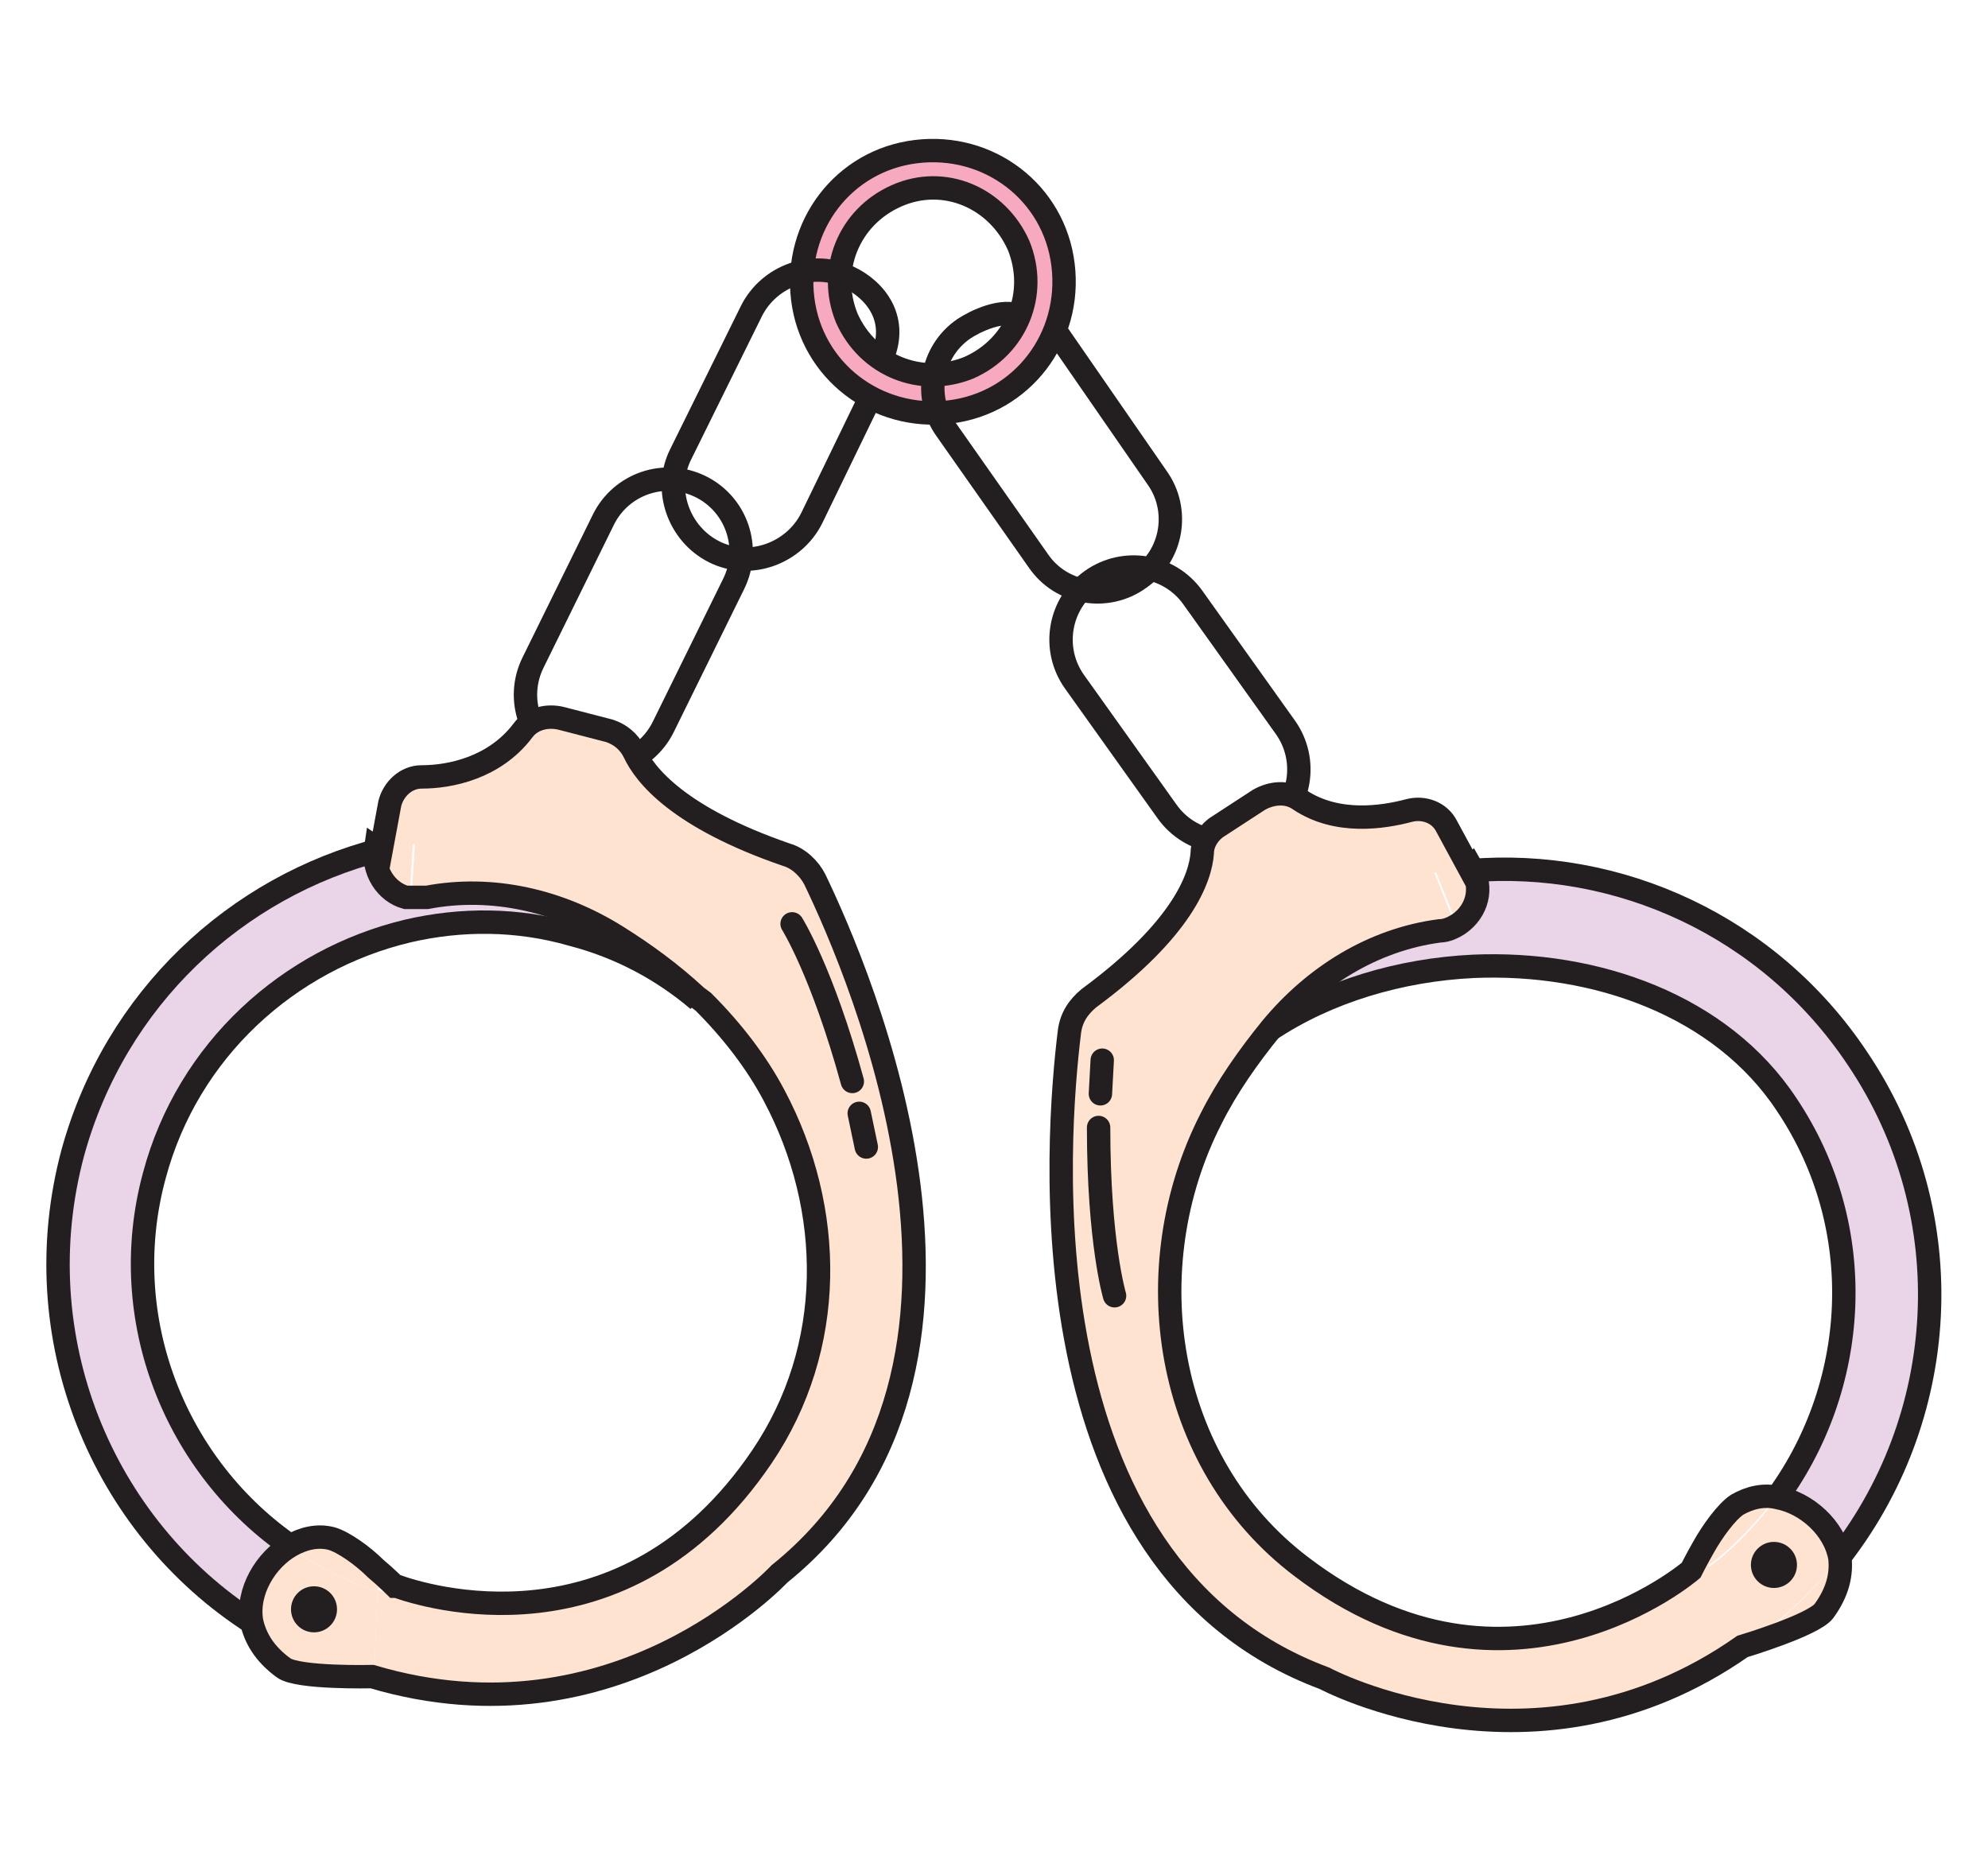
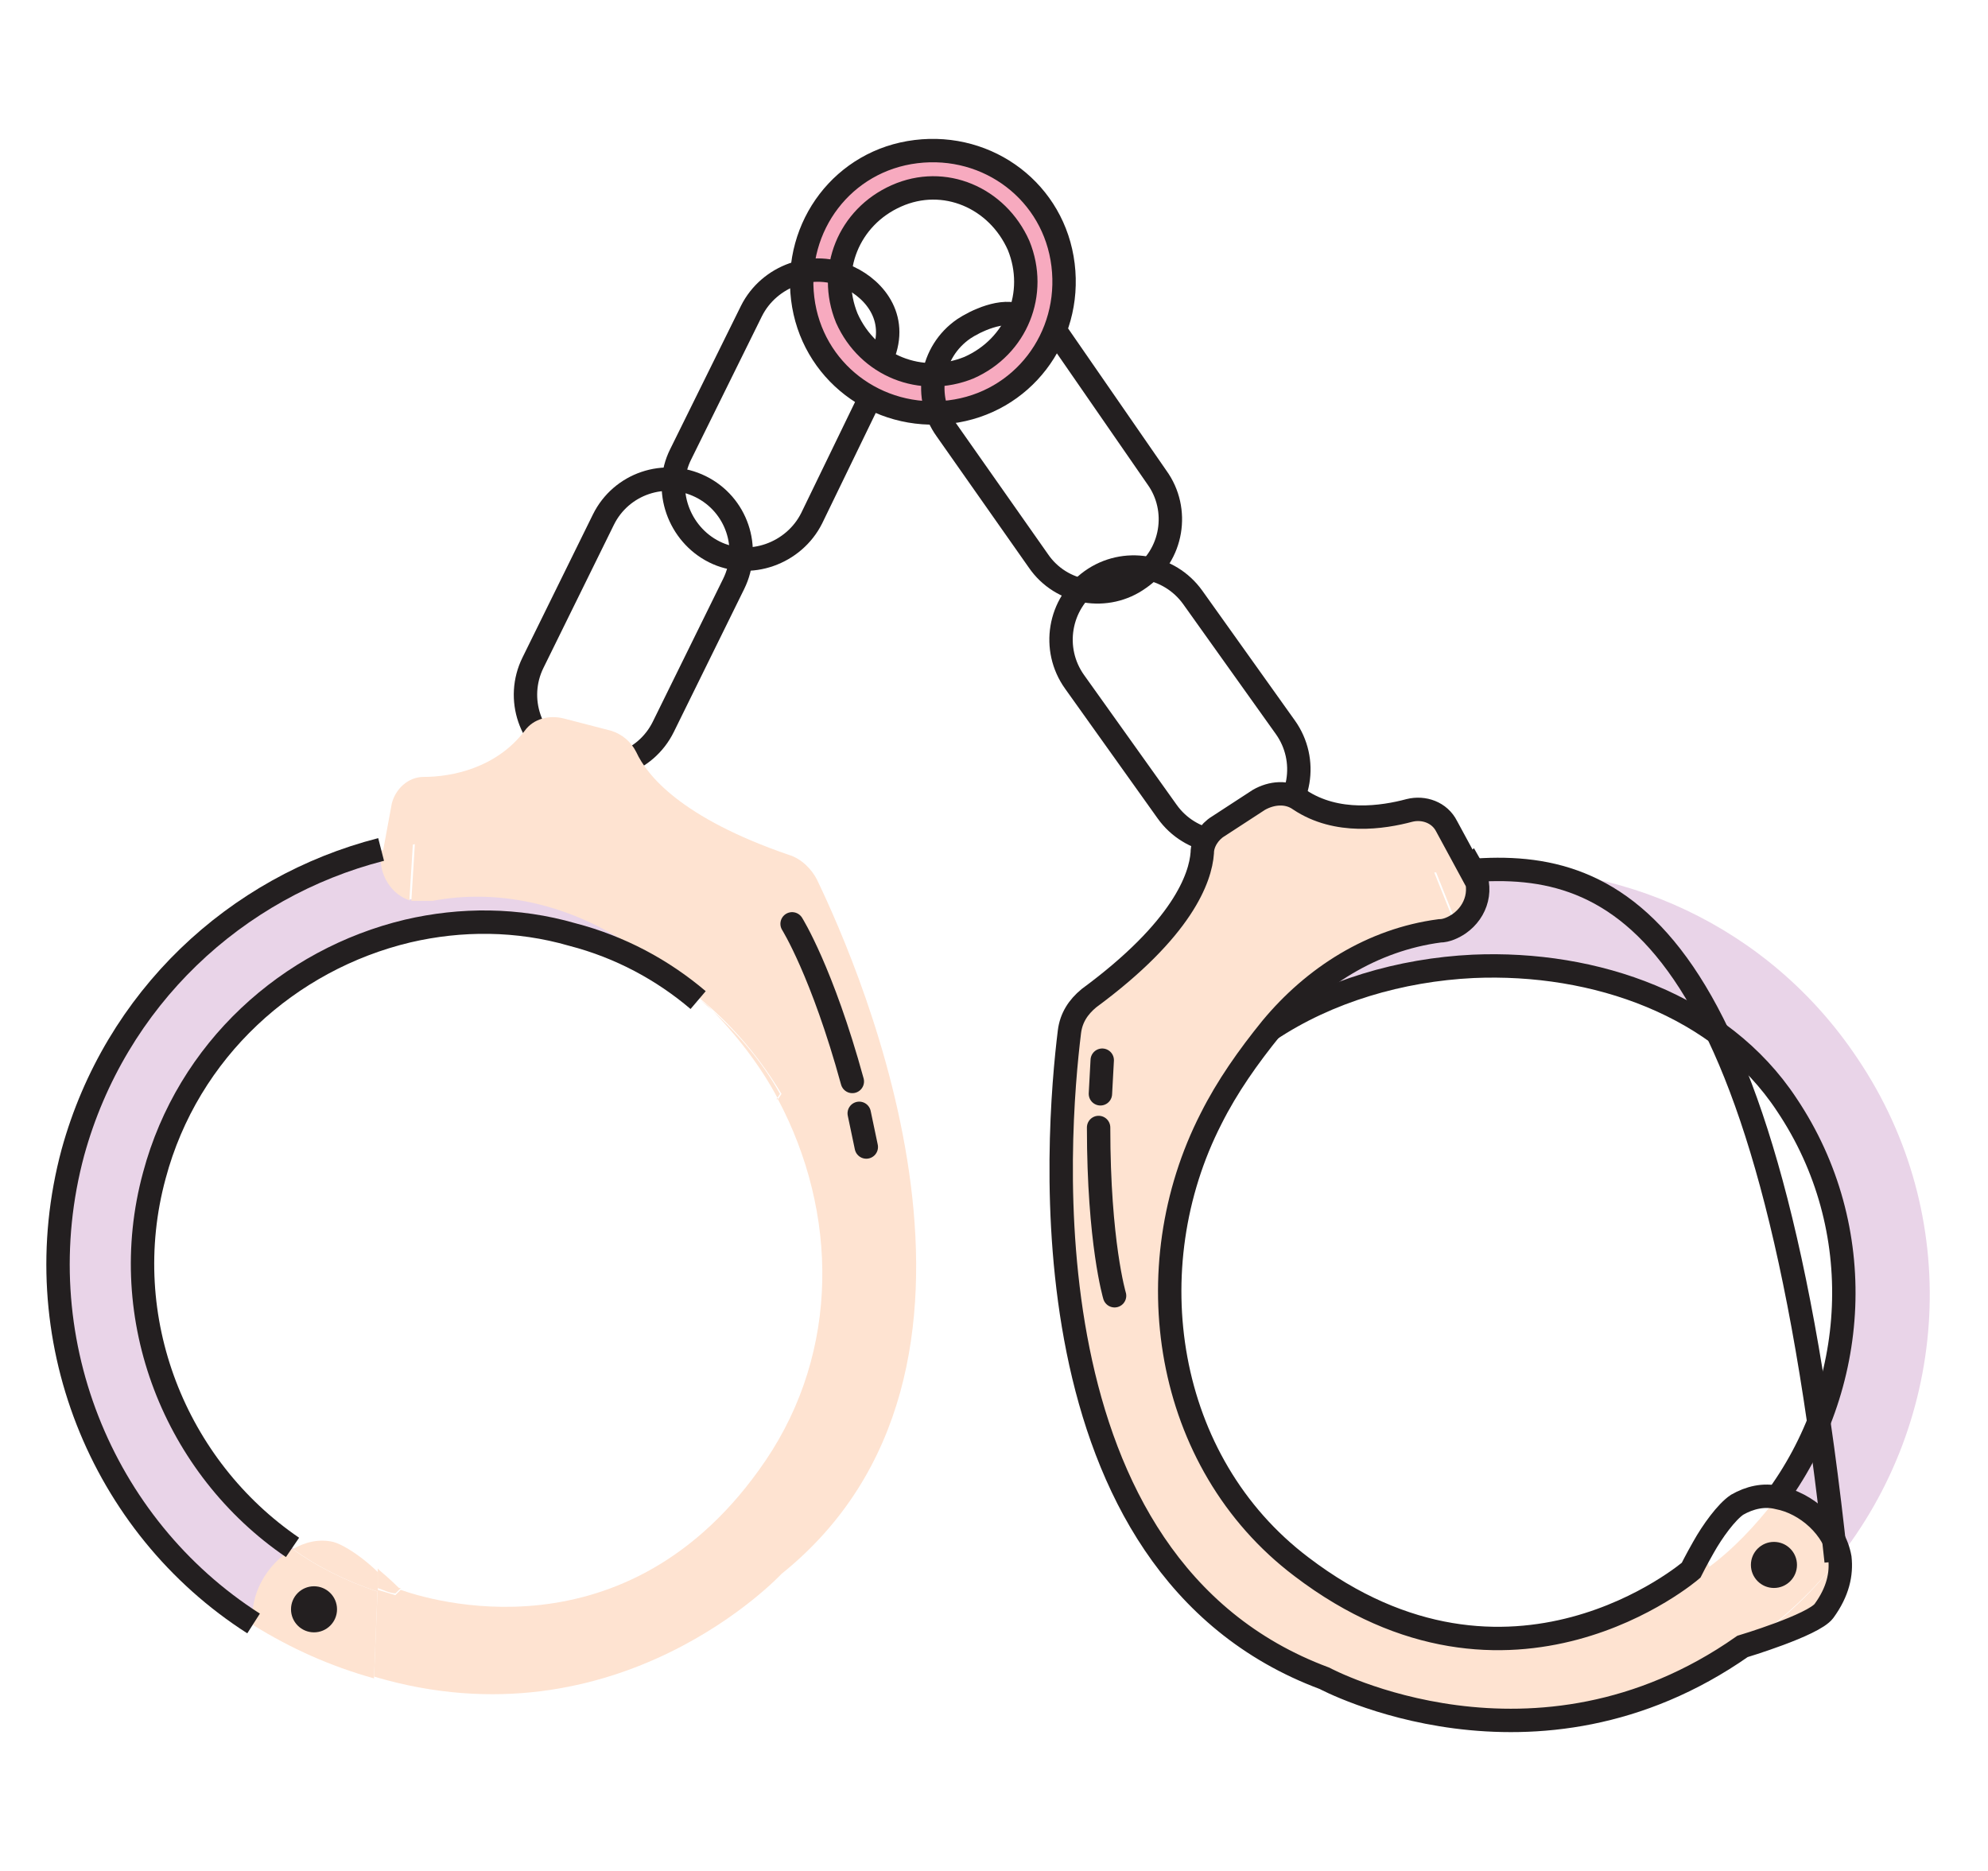
<svg xmlns="http://www.w3.org/2000/svg" width="34" height="32" viewBox="0 0 34 32" fill="none">
  <path d="M12.548 9.986C12.851 9.37 12.597 8.626 11.982 8.323C11.366 8.02 10.622 8.273 10.319 8.889L9.115 11.335C8.812 11.95 9.066 12.695 9.681 12.998C10.297 13.301 11.041 13.047 11.344 12.432L12.548 9.986Z" stroke="#231F20" stroke-width="0.4" stroke-miterlimit="10" />
  <path d="M20.4 10.219C20.001 9.661 19.226 9.531 18.667 9.929C18.109 10.328 17.979 11.103 18.378 11.662L19.961 13.881C20.359 14.44 21.135 14.569 21.693 14.171C22.252 13.773 22.381 12.997 21.983 12.439L20.4 10.219Z" stroke="#231F20" stroke-width="0.4" stroke-miterlimit="10" />
  <path d="M13.309 18.801C13.007 18.225 12.582 17.68 12.098 17.195L11.977 17.105C12.522 17.559 13.007 18.104 13.34 18.71L13.279 18.801H13.309Z" fill="#FEE3D1" />
  <path d="M9.825 15.984C8.856 15.711 7.886 15.711 7.008 15.923V15.378C7.159 15.408 7.28 15.408 7.402 15.378C8.553 15.166 9.674 15.438 10.643 16.044C11.128 16.347 11.582 16.68 12.006 17.074C11.4 16.559 10.673 16.196 9.855 15.954L9.825 15.984Z" fill="#E9D4E8" />
  <path d="M7.061 14.438L7.001 15.408C6.668 15.317 6.425 14.954 6.486 14.56C6.668 14.499 6.849 14.469 7.031 14.438H7.061Z" fill="#FEE3D1" />
  <path d="M6.519 14.56C6.458 14.953 6.7 15.317 7.034 15.408V15.953C4.974 16.407 3.247 17.952 2.671 20.134C2.005 22.617 3.035 25.132 5.034 26.495C4.61 26.737 4.277 27.283 4.368 27.797C1.763 26.131 0.43 22.89 1.278 19.74C2.005 17.104 4.065 15.196 6.549 14.56H6.519Z" fill="#E9D4E8" />
  <path d="M6.491 26.858C6.673 27.01 6.824 27.161 6.824 27.161C6.824 27.161 6.824 27.161 6.855 27.161L6.764 27.252C6.673 27.252 6.552 27.192 6.461 27.161V26.828L6.491 26.858Z" fill="#FEE3D1" />
  <path d="M6.459 27.192C6.55 27.222 6.671 27.253 6.762 27.283L6.853 27.192C7.277 27.343 10.73 28.464 13.093 24.981C14.366 23.102 14.335 20.74 13.305 18.801L13.366 18.71C13.002 18.104 12.548 17.559 12.003 17.105C11.579 16.711 11.124 16.377 10.639 16.075C9.67 15.469 8.519 15.196 7.398 15.408C7.277 15.408 7.156 15.408 7.035 15.408L7.095 14.439C6.913 14.469 6.732 14.499 6.55 14.56L6.701 13.742C6.762 13.5 6.974 13.288 7.247 13.288C7.731 13.288 8.489 13.136 8.973 12.5C9.125 12.288 9.397 12.227 9.64 12.288L10.458 12.5C10.639 12.56 10.791 12.682 10.882 12.864C11.063 13.257 11.639 13.984 13.487 14.62C13.699 14.681 13.881 14.863 13.972 15.044C14.729 16.62 17.698 23.436 13.366 26.919C13.366 26.919 10.579 29.918 6.398 28.676L6.459 27.162V27.192Z" fill="#FEE3D1" />
  <path d="M5.705 26.374C5.917 26.435 6.25 26.677 6.462 26.889V27.223C5.917 27.041 5.432 26.799 5.008 26.495C5.22 26.374 5.462 26.314 5.705 26.374Z" fill="#FEE3D1" />
  <path d="M6.395 28.706C5.638 28.494 4.972 28.192 4.335 27.798C4.244 27.283 4.578 26.738 5.002 26.495C5.426 26.798 5.911 27.04 6.456 27.222L6.395 28.737V28.706Z" fill="#FEE3D1" />
-   <path d="M4.336 27.768C4.942 28.161 5.639 28.464 6.396 28.676C6.396 28.676 5.124 28.707 4.881 28.525C4.548 28.283 4.397 28.01 4.336 27.737V27.768Z" fill="#FEE3D1" />
  <path d="M4.337 27.767C1.731 26.101 0.399 22.86 1.247 19.709C1.974 17.074 4.034 15.165 6.518 14.529" stroke="#231F20" stroke-width="0.4" stroke-miterlimit="10" />
  <path d="M5.003 26.466C3.003 25.102 1.973 22.558 2.64 20.104C3.215 17.953 4.942 16.408 6.972 15.924C7.88 15.712 8.85 15.712 9.789 15.984C10.607 16.196 11.334 16.59 11.94 17.105" stroke="#231F20" stroke-width="0.4" stroke-miterlimit="10" />
-   <path d="M6.515 14.56L6.667 13.742C6.728 13.5 6.94 13.288 7.212 13.288C7.697 13.288 8.454 13.136 8.939 12.5C9.09 12.288 9.363 12.227 9.605 12.288L10.423 12.5C10.605 12.56 10.757 12.682 10.847 12.864C11.029 13.257 11.605 13.984 13.453 14.62C13.665 14.681 13.846 14.863 13.937 15.044C14.694 16.62 17.663 23.436 13.331 26.919C13.331 26.919 10.544 29.918 6.364 28.676C6.364 28.676 5.092 28.707 4.849 28.525C4.516 28.282 4.365 28.01 4.304 27.737C4.213 27.222 4.546 26.677 4.971 26.435C5.183 26.314 5.425 26.253 5.667 26.314C5.879 26.374 6.213 26.616 6.425 26.828C6.606 26.98 6.758 27.131 6.758 27.131C6.758 27.131 6.758 27.131 6.788 27.131C7.212 27.283 10.666 28.404 13.028 24.92C14.301 23.042 14.271 20.679 13.241 18.74C12.938 18.165 12.514 17.619 12.029 17.135L11.908 17.044C11.483 16.65 11.029 16.317 10.544 16.014C9.575 15.408 8.424 15.135 7.303 15.348C7.182 15.348 7.061 15.348 6.94 15.348C6.606 15.257 6.364 14.893 6.425 14.499L6.515 14.56Z" stroke="#231F20" stroke-width="0.4" stroke-miterlimit="10" />
  <path d="M5.37 27.919C5.588 27.919 5.764 27.742 5.764 27.525C5.764 27.307 5.588 27.131 5.37 27.131C5.153 27.131 4.977 27.307 4.977 27.525C4.977 27.742 5.153 27.919 5.37 27.919Z" fill="#231F20" />
  <path d="M21.711 17.617C22.711 16.951 23.953 16.587 25.195 16.527L24.922 15.83C24.831 15.891 24.71 15.951 24.589 15.951C23.438 16.103 22.468 16.739 21.711 17.617Z" fill="#E9D4E8" />
  <path d="M30.556 18.891C31.98 21.011 31.829 23.738 30.344 25.676C30.829 25.767 31.314 26.161 31.404 26.706C33.343 24.283 33.586 20.799 31.768 18.103C30.253 15.831 27.678 14.68 25.134 14.892C25.316 15.256 25.195 15.649 24.922 15.861L25.195 16.558C27.285 16.467 29.436 17.225 30.556 18.921V18.891Z" fill="#E9D4E8" />
  <path d="M28.861 26.887C28.861 26.887 25.771 29.553 22.197 26.827C19.834 25.04 19.349 21.707 20.652 19.163C20.924 18.617 21.288 18.102 21.681 17.618C22.409 16.739 23.408 16.103 24.559 15.952C24.68 15.952 24.802 15.891 24.893 15.831L24.529 14.922C24.711 14.922 24.893 14.861 25.105 14.861L24.711 14.134C24.59 13.892 24.317 13.801 24.075 13.861C23.62 13.983 22.833 14.104 22.197 13.68C21.984 13.528 21.712 13.559 21.5 13.68L20.803 14.134C20.652 14.225 20.53 14.407 20.53 14.588C20.5 15.013 20.197 15.891 18.592 17.073C18.41 17.224 18.289 17.406 18.258 17.648C18.046 19.375 17.41 26.766 22.621 28.705C22.621 28.705 26.225 30.644 29.77 28.16L29.224 26.766L29.103 26.463C28.982 26.675 28.891 26.857 28.891 26.857L28.861 26.887Z" fill="#FEE3D1" />
  <path d="M24.562 14.922L24.926 15.831C25.229 15.619 25.35 15.225 25.138 14.861C24.956 14.861 24.744 14.861 24.562 14.922Z" fill="#FEE3D1" />
-   <path d="M29.07 26.494L29.192 26.797C29.646 26.464 30.009 26.07 30.343 25.646C30.1 25.585 29.858 25.646 29.646 25.767C29.464 25.888 29.222 26.221 29.07 26.494Z" fill="#FEE3D1" />
  <path d="M29.195 26.827L29.741 28.22C30.377 27.796 30.952 27.281 31.407 26.706C31.316 26.191 30.831 25.767 30.346 25.676C30.013 26.1 29.65 26.494 29.195 26.827Z" fill="#FEE3D1" />
  <path d="M29.742 28.221C29.742 28.221 30.954 27.857 31.136 27.615C31.378 27.282 31.439 26.979 31.408 26.706C30.954 27.282 30.409 27.797 29.742 28.221Z" fill="#FEE3D1" />
  <path d="M30.344 25.676C31.799 23.738 31.98 21.011 30.556 18.891C29.436 17.194 27.285 16.437 25.195 16.528C23.953 16.588 22.711 16.952 21.711 17.618" stroke="#231F20" stroke-width="0.4" stroke-miterlimit="10" />
-   <path d="M31.403 26.706C33.342 24.283 33.584 20.799 31.767 18.103C30.252 15.831 27.677 14.68 25.133 14.892" stroke="#231F20" stroke-width="0.4" stroke-miterlimit="10" />
+   <path d="M31.403 26.706C30.252 15.831 27.677 14.68 25.133 14.892" stroke="#231F20" stroke-width="0.4" stroke-miterlimit="10" />
  <path d="M25.136 14.861L24.742 14.134C24.621 13.892 24.348 13.801 24.106 13.861C23.651 13.983 22.864 14.104 22.228 13.68C22.016 13.528 21.743 13.559 21.531 13.68L20.834 14.134C20.683 14.225 20.562 14.407 20.562 14.588C20.531 15.013 20.228 15.891 18.623 17.073C18.441 17.224 18.32 17.406 18.29 17.648C18.078 19.375 17.442 26.766 22.652 28.705C22.652 28.705 26.257 30.644 29.801 28.16C29.801 28.16 31.013 27.796 31.194 27.554C31.437 27.221 31.497 26.918 31.467 26.645C31.376 26.13 30.892 25.706 30.407 25.615C30.165 25.555 29.922 25.615 29.71 25.736C29.528 25.857 29.286 26.191 29.134 26.463C29.013 26.675 28.922 26.857 28.922 26.857C28.922 26.857 25.833 29.523 22.258 26.797C19.895 25.009 19.41 21.677 20.713 19.132C20.986 18.587 21.349 18.072 21.743 17.587C22.47 16.709 23.47 16.073 24.621 15.921C24.742 15.921 24.863 15.861 24.954 15.8C25.257 15.588 25.378 15.194 25.166 14.831L25.136 14.861Z" stroke="#231F20" stroke-width="0.4" stroke-miterlimit="10" />
  <path d="M30.339 27.16C30.557 27.16 30.733 26.983 30.733 26.766C30.733 26.548 30.557 26.372 30.339 26.372C30.122 26.372 29.945 26.548 29.945 26.766C29.945 26.983 30.122 27.16 30.339 27.16Z" fill="#231F20" />
  <path d="M13.547 15.801C13.547 15.801 14.062 16.619 14.577 18.497" stroke="#231F20" stroke-width="0.4" stroke-linecap="round" stroke-linejoin="round" />
  <path d="M14.695 19.042L14.816 19.618" stroke="#231F20" stroke-width="0.4" stroke-linecap="round" stroke-linejoin="round" />
  <path d="M19.062 22.162C19.062 22.162 18.789 21.253 18.789 19.284" stroke="#231F20" stroke-width="0.4" stroke-linecap="round" stroke-linejoin="round" />
  <path d="M18.82 18.708L18.851 18.133" stroke="#231F20" stroke-width="0.4" stroke-linecap="round" stroke-linejoin="round" />
  <path d="M14.486 5.44C14.819 6.258 15.758 6.622 16.576 6.288C17.394 5.955 17.757 5.016 17.424 4.198C17.091 3.38 16.152 3.017 15.334 3.35C14.516 3.683 14.152 4.622 14.486 5.44ZM13.728 5.107C13.577 3.865 14.425 2.744 15.667 2.593C16.909 2.441 18.03 3.289 18.181 4.531C18.333 5.773 17.485 6.894 16.243 7.046C15.001 7.197 13.88 6.349 13.728 5.107Z" fill="#F7AABF" />
  <path d="M18.181 4.531C18.333 5.773 17.485 6.894 16.243 7.046C15.001 7.197 13.88 6.349 13.728 5.107C13.577 3.865 14.425 2.744 15.667 2.593C16.909 2.441 18.03 3.289 18.181 4.531Z" stroke="#231F20" stroke-width="0.4" stroke-miterlimit="10" />
  <path d="M17.421 4.198C17.754 5.016 17.391 5.925 16.573 6.288C15.755 6.621 14.846 6.258 14.482 5.44C14.149 4.622 14.513 3.713 15.331 3.35C16.148 2.986 17.057 3.38 17.421 4.198Z" stroke="#231F20" stroke-width="0.4" stroke-miterlimit="10" />
  <path d="M18.091 5.714L19.787 8.167C20.181 8.713 20.06 9.5 19.484 9.894C18.939 10.288 18.151 10.167 17.758 9.591L16.183 7.349C15.789 6.804 15.91 6.016 16.485 5.623C16.667 5.501 17.152 5.259 17.455 5.411" stroke="#231F20" stroke-width="0.4" stroke-miterlimit="10" />
  <path d="M14.881 6.803L13.882 8.863C13.579 9.469 12.822 9.742 12.216 9.439C11.61 9.136 11.337 8.379 11.64 7.773L12.852 5.319C13.155 4.713 13.912 4.441 14.518 4.744C14.972 4.956 15.396 5.471 15.063 6.167" stroke="#231F20" stroke-width="0.4" stroke-miterlimit="10" />
</svg>